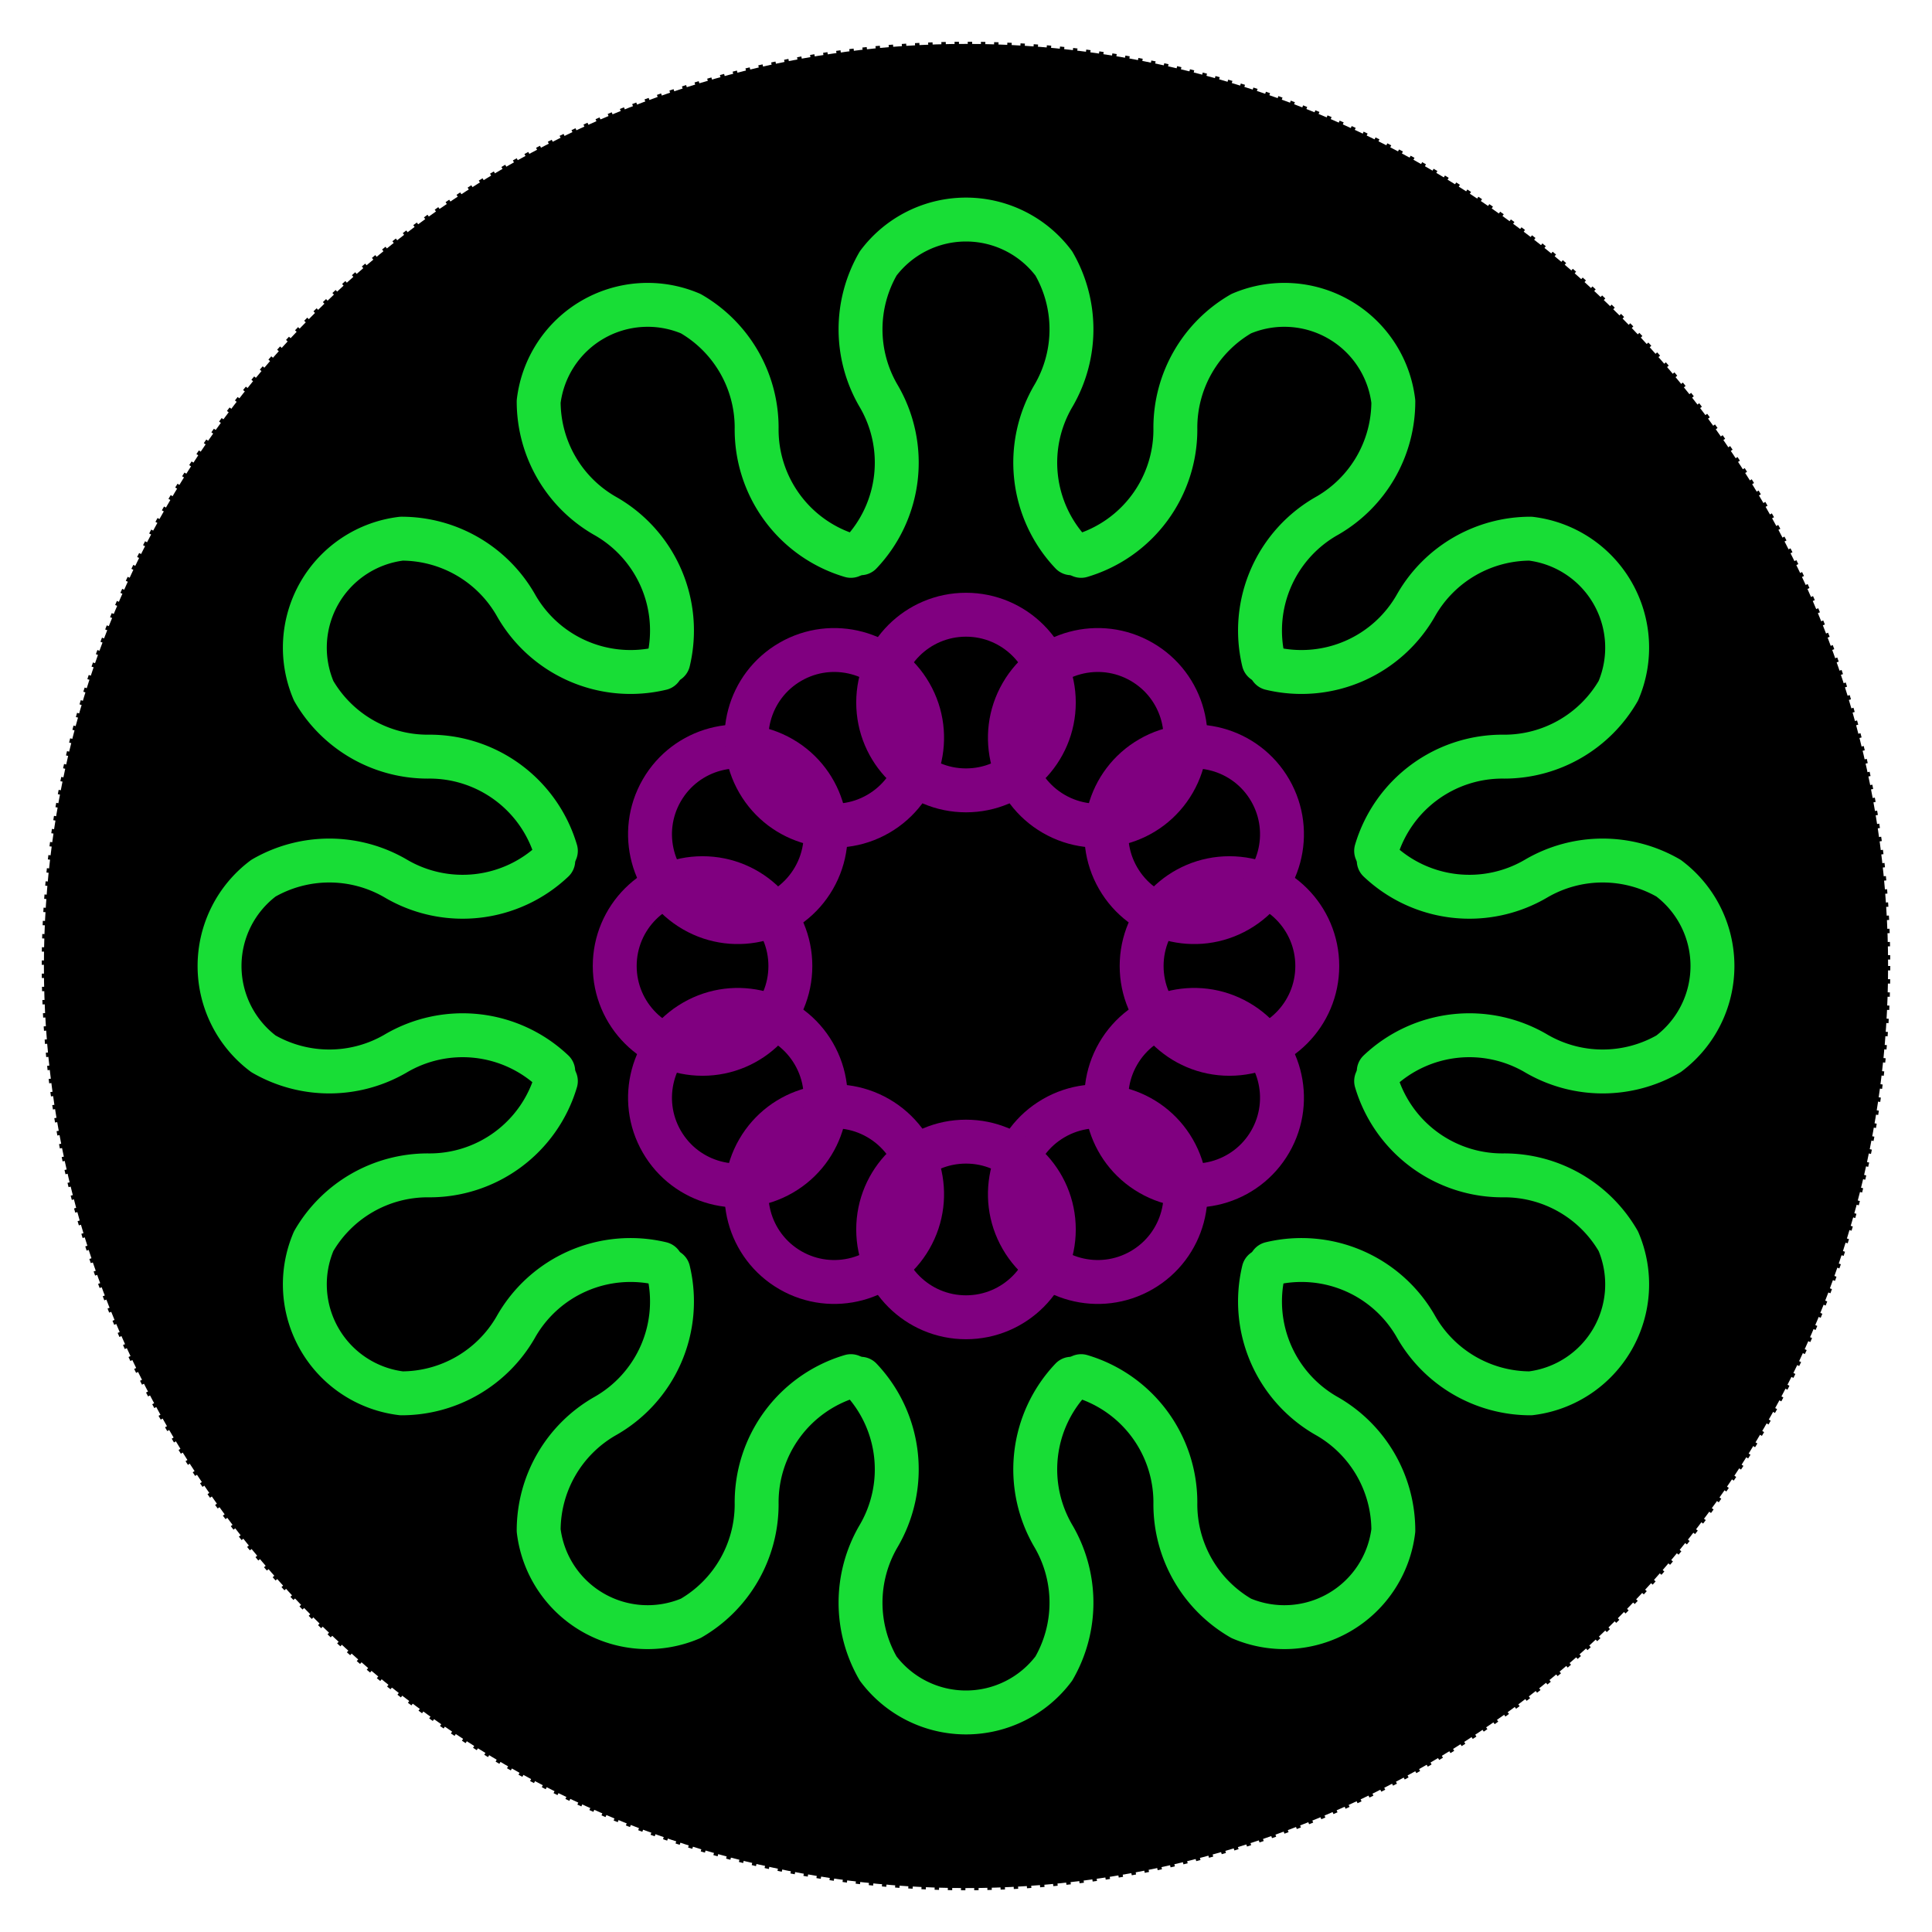
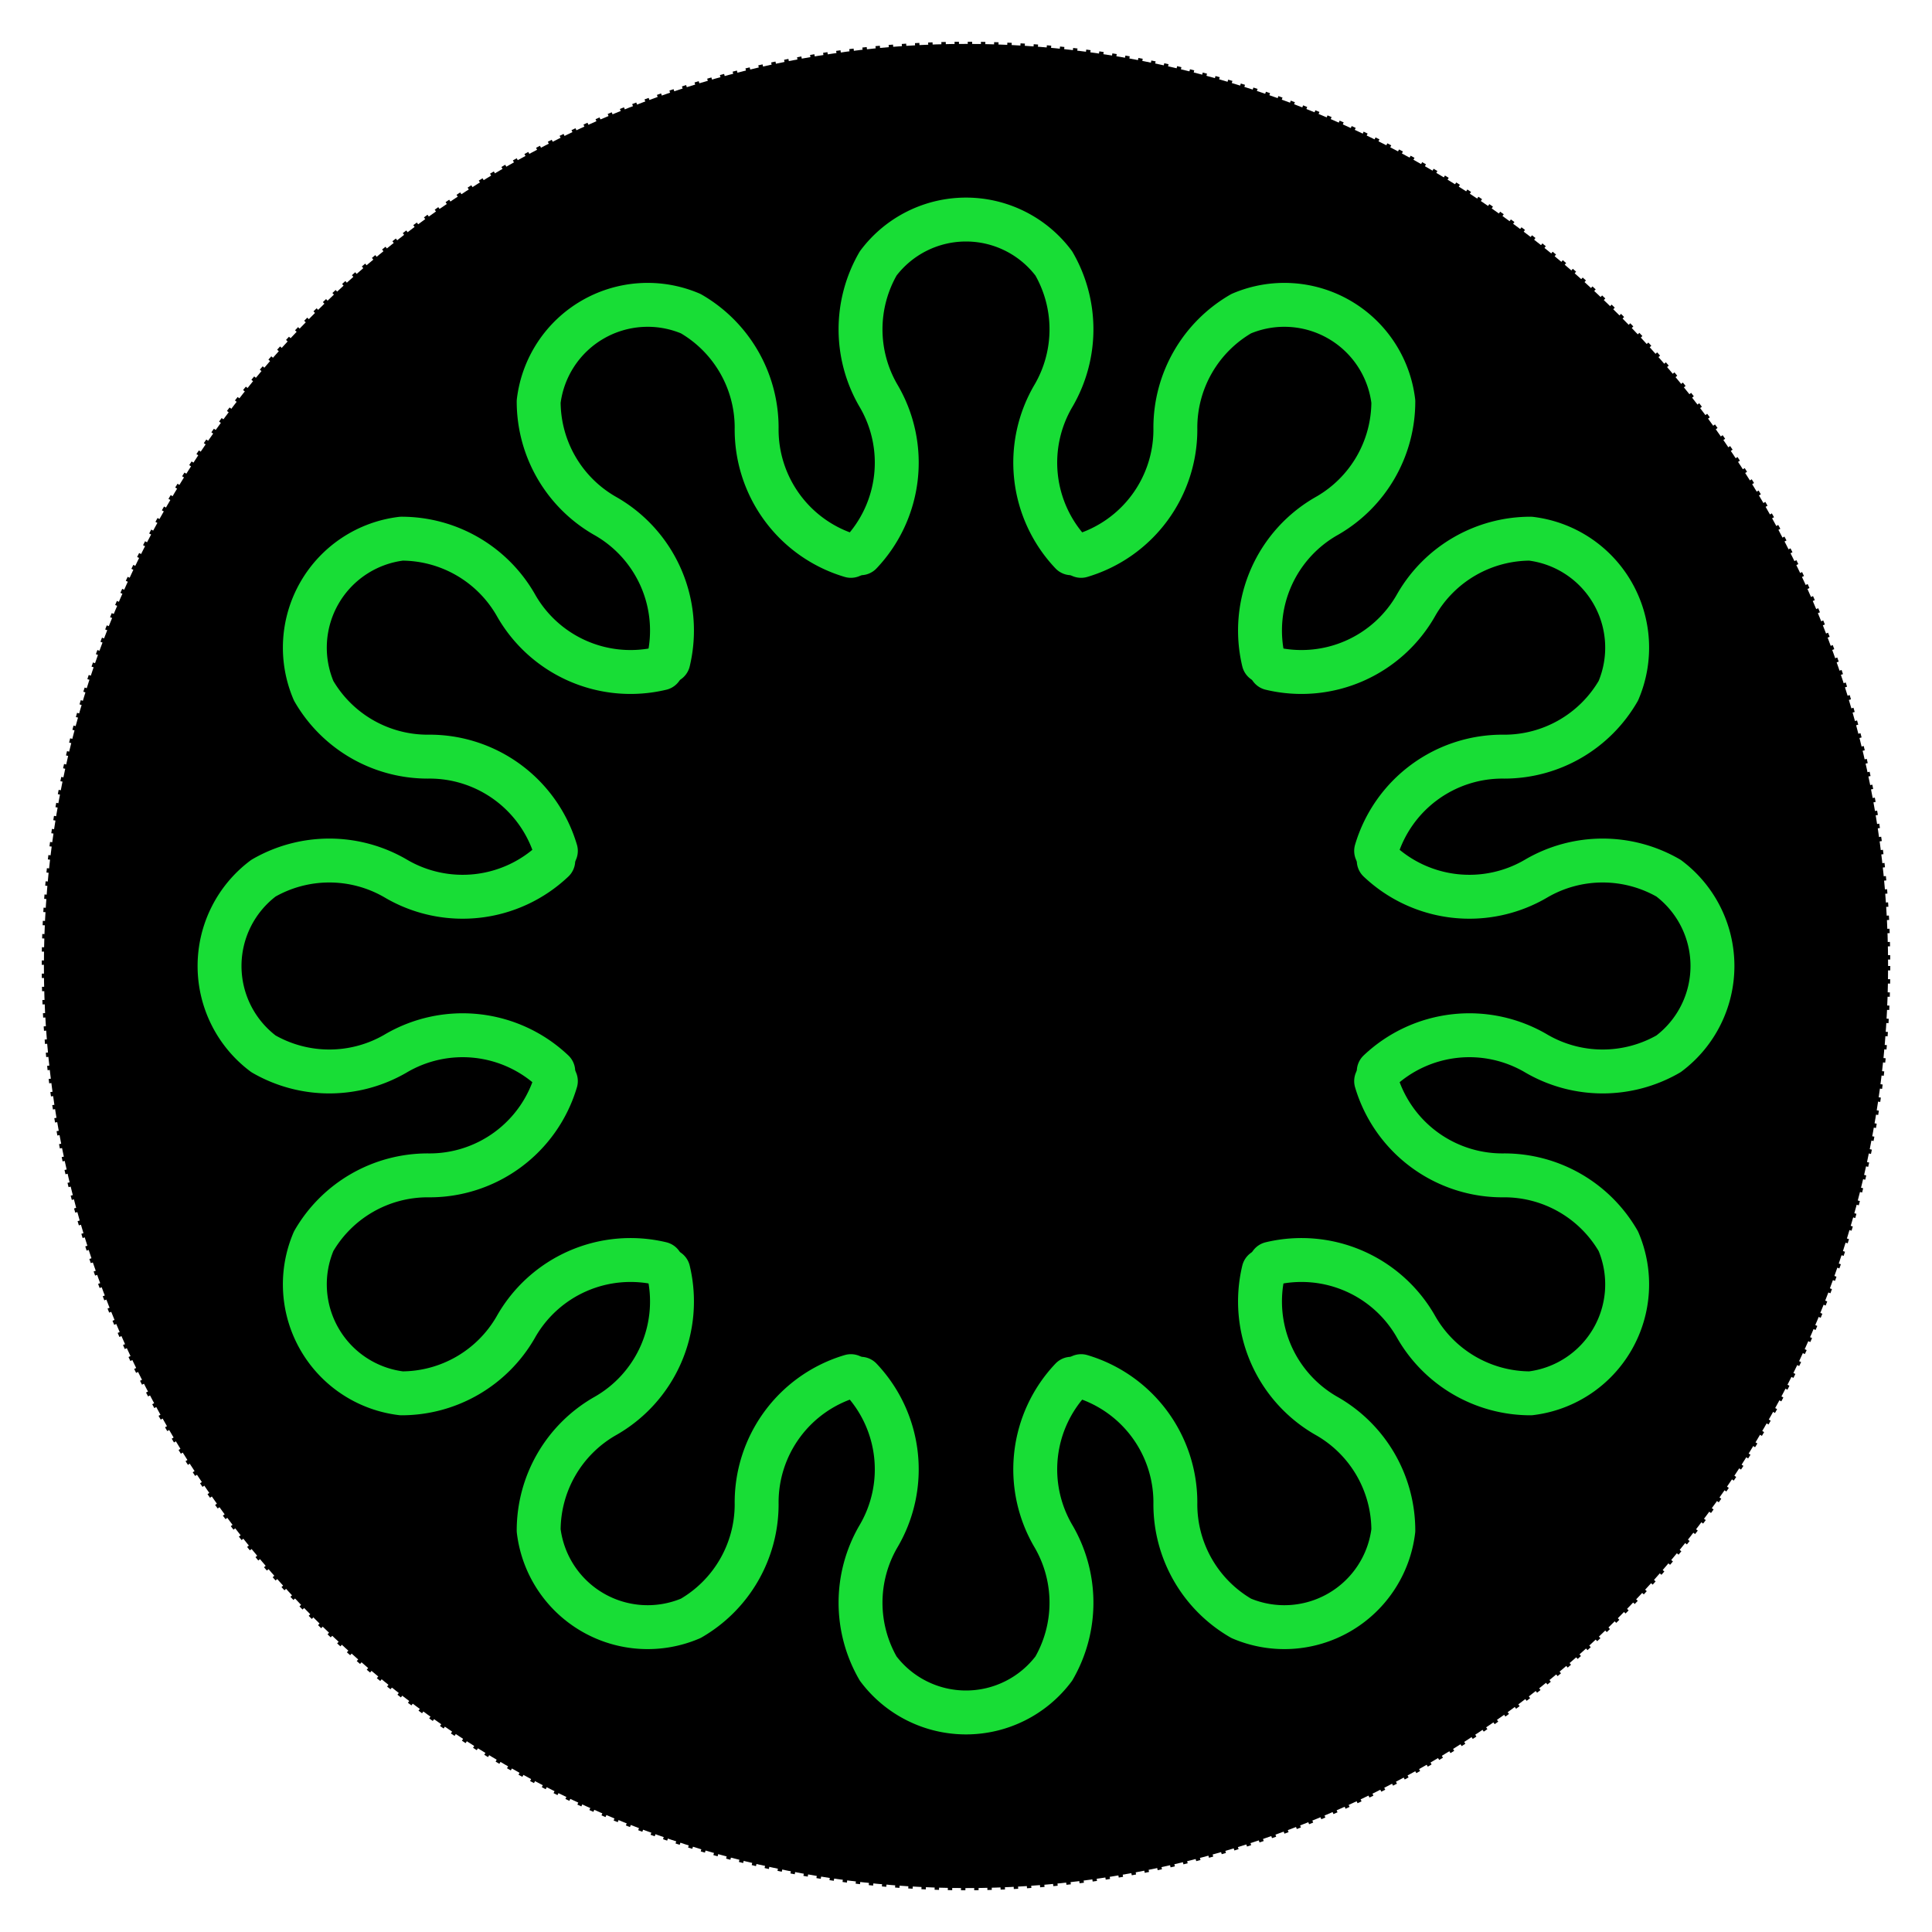
<svg xmlns="http://www.w3.org/2000/svg" viewBox="-220 -220 440 440" width="400" height="400">
  <circle cx="0" cy="0" r="210" stroke-dasharray="1 2" stroke="1" />
  <g id="thing2" stroke="#18dd36" stroke-width="10" stroke-linejoin="round" stroke-linecap="round">
    <g fill="none">
      <path id="thing1" d="M 94,24 A 30 30 0 0 1 130,20 A 30 30 0 0 0 160,20    A 25 25 0 0 0 160,-20     A 30 30 0 0 0 130,-20 A 30 30 0 0 1 94,-24  " />
-       <circle id="innard" cx="60" cy="0" r="20" stroke="purple" />
    </g>
  </g>
  <use href="#thing2" transform="rotate(30)" />
  <use href="#thing2" transform="rotate(60)" />
  <use href="#thing2" transform="rotate(90)" />
  <use href="#thing2" transform="rotate(120)" />
  <use href="#thing2" transform="rotate(150)" />
  <use href="#thing2" transform="rotate(180)" />
  <use href="#thing2" transform="rotate(210)" />
  <use href="#thing2" transform="rotate(240)" />
  <use href="#thing2" transform="rotate(270)" />
  <use href="#thing2" transform="rotate(300)" />
  <use href="#thing2" transform="rotate(330)" />
</svg>